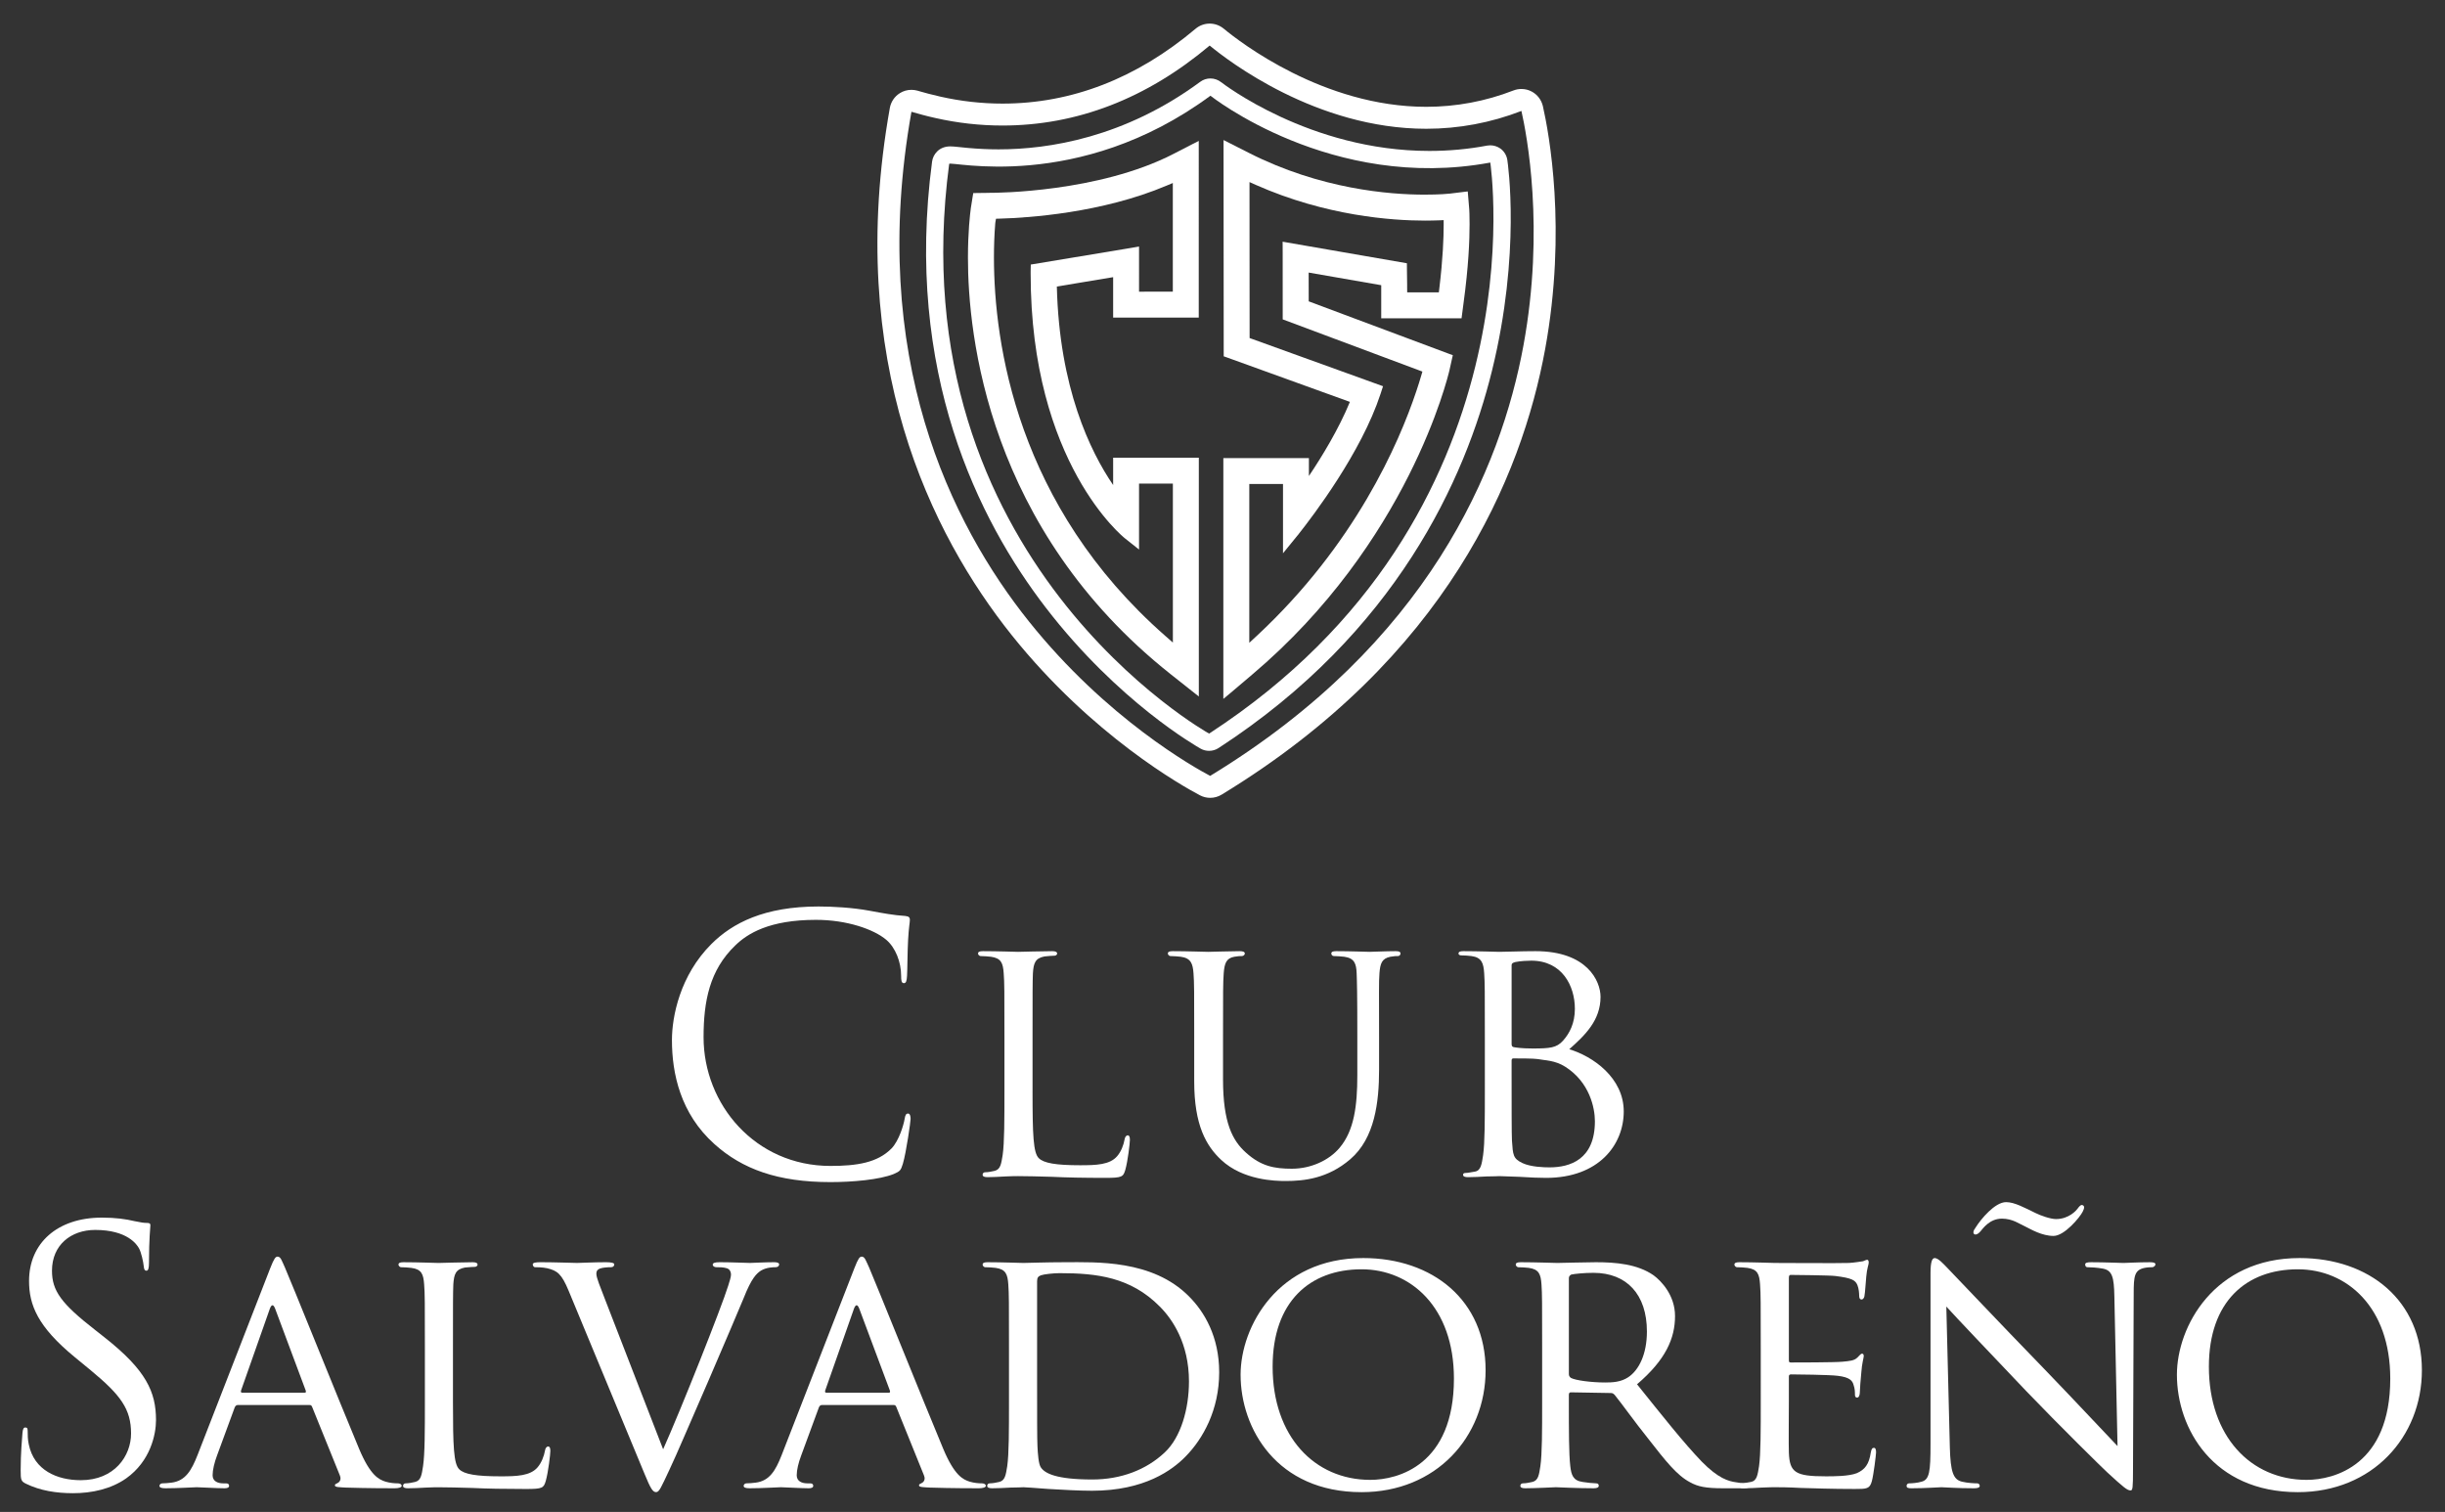
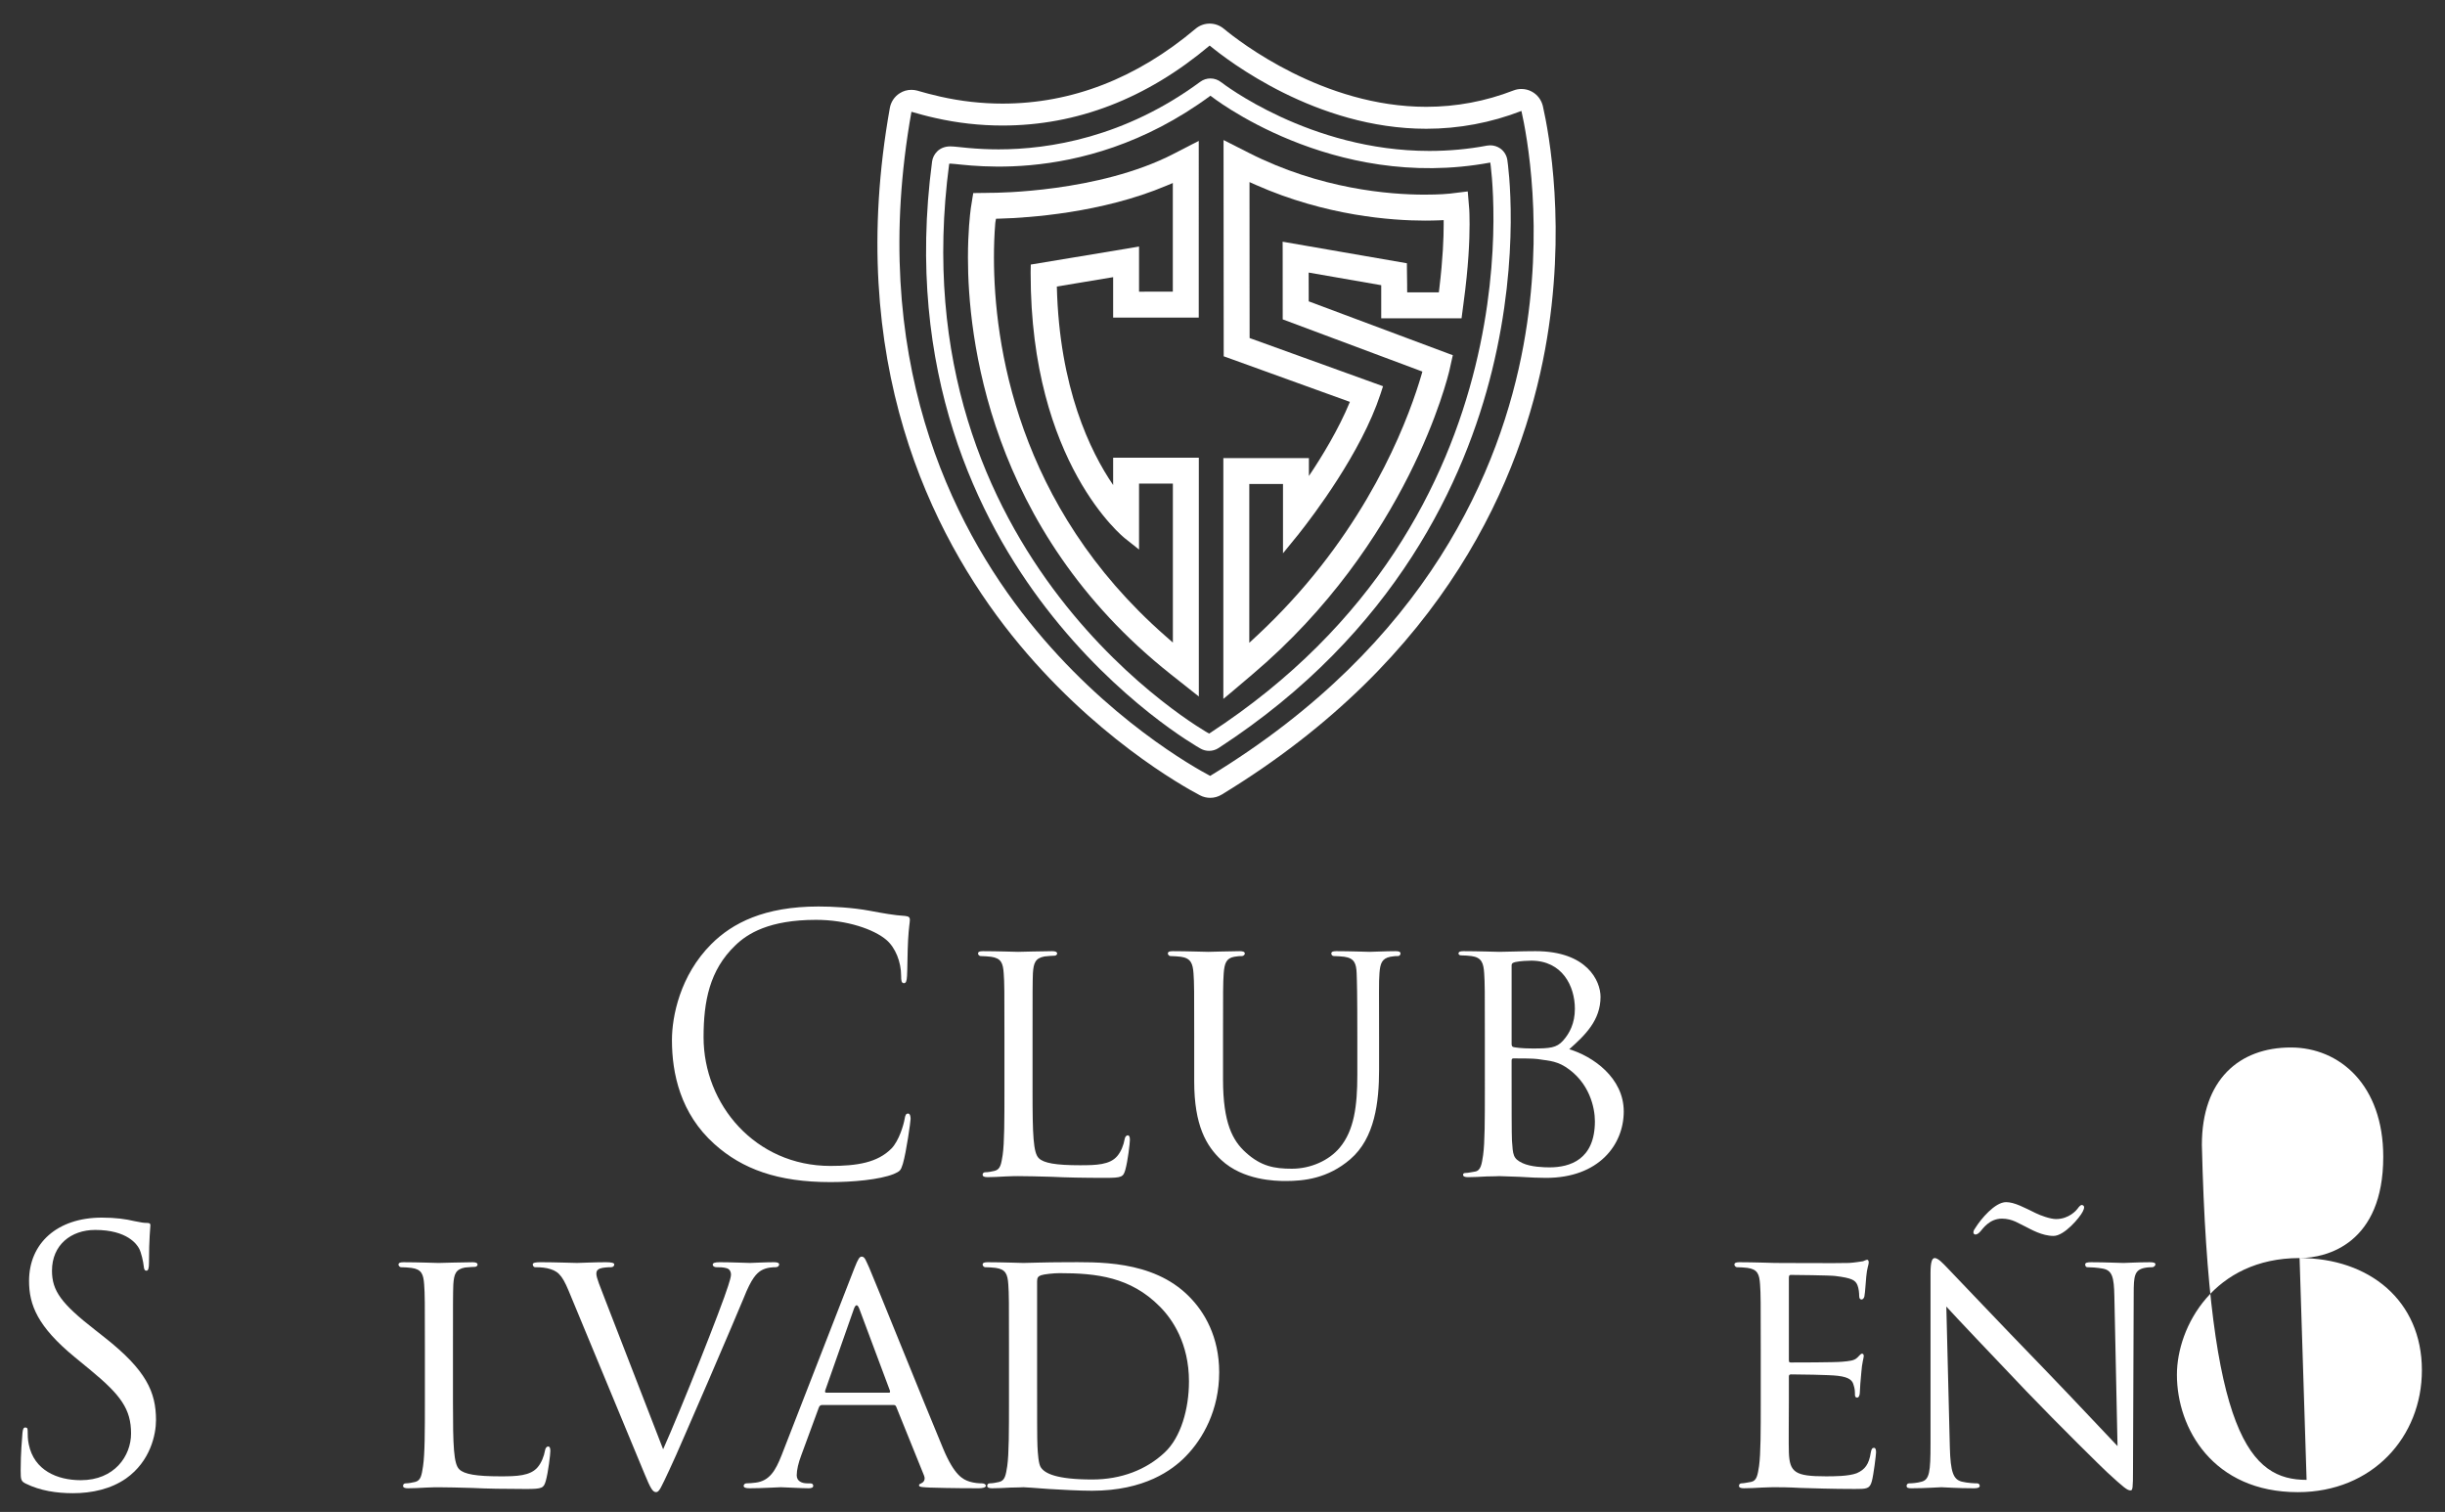
<svg xmlns="http://www.w3.org/2000/svg" version="1.1" id="Layer_1" x="0px" y="0px" width="734.963px" height="454.477px" viewBox="0 0 734.963 454.477" enable-background="new 0 0 734.963 454.477" xml:space="preserve">
  <rect x="0" y="0" width="734.963" height="454.477" fill="#333333" stroke="none" />
  <path fill="#FFFFFF" d="M214.767,343.916c-10.247-9.183-12.781-21.242-12.781-31.271c0-7.083,2.422-19.445,11.831-28.848  c6.338-6.342,15.957-11.308,32.228-11.308c4.239,0,10.138,0.313,15.321,1.271c4.017,0.749,7.4,1.376,10.773,1.578  c1.17,0.12,1.368,0.538,1.368,1.166c0,0.854-0.314,2.116-0.526,5.908c-0.206,3.501-0.206,9.306-0.323,10.89  c-0.08,1.595-0.305,2.23-0.929,2.23c-0.752,0-0.85-0.749-0.85-2.23c0-4.12-1.698-8.443-4.442-10.777  c-3.711-3.162-11.829-6.021-21.14-6.021c-14.056,0-20.606,4.12-24.294,7.711c-7.722,7.406-9.509,16.807-9.509,27.585  c0,20.177,15.527,38.674,38.137,38.674c7.927,0,14.169-0.948,18.396-5.288c2.208-2.325,3.594-6.977,3.907-8.861  c0.206-1.177,0.419-1.593,1.047-1.593c0.526,0,0.748,0.742,0.748,1.593c0,0.725-1.268,9.926-2.33,13.521  c-0.628,2.011-0.842,2.226-2.744,3.06c-4.231,1.69-12.259,2.43-19.023,2.43C233.798,355.336,223.118,351.423,214.767,343.916" />
  <path fill="#FFFFFF" d="M310.38,327.961c0,13.209,0.213,18.602,1.896,20.196c1.492,1.465,5.087,2.11,12.37,2.11  c4.846,0,8.968-0.113,11.193-2.752c1.164-1.369,1.904-3.277,2.226-5.072c0.117-0.637,0.422-1.162,0.958-1.162  c0.418,0,0.623,0.421,0.623,1.369c0,0.95-0.623,6.344-1.376,8.994c-0.631,2.099-0.954,2.419-5.916,2.419  c-6.66,0-11.835-0.104-16.163-0.32c-4.23-0.111-7.384-0.207-10.137-0.207c-0.439,0-2.02,0-3.799,0.096  c-1.903,0.111-3.917,0.216-5.401,0.216c-0.954,0-1.48-0.216-1.48-0.732c0-0.32,0.212-0.741,0.748-0.741  c0.841,0,2.004-0.2,2.844-0.419c1.797-0.425,2.001-2.108,2.433-4.765c0.533-3.685,0.533-10.777,0.533-19.43v-15.858  c0-13.955,0-16.482-0.22-19.332c-0.21-3.066-0.745-4.539-3.813-4.973c-0.74-0.098-2.314-0.21-3.154-0.21  c-0.33,0-0.75-0.419-0.75-0.725c0-0.547,0.419-0.749,1.482-0.749c4.229,0,10.049,0.202,10.577,0.202  c0.411,0,7.392-0.202,10.241-0.202c0.95,0,1.479,0.202,1.479,0.749c0,0.306-0.411,0.61-0.732,0.61c-0.644,0-2.013,0.114-3.06,0.227  c-2.752,0.531-3.295,1.899-3.493,5.07c-0.108,2.85-0.108,5.377-0.108,19.332V327.961z" />
  <path fill="#FFFFFF" d="M358.979,311.903c0-13.955,0-16.482-0.213-19.332c-0.214-2.849-0.737-4.539-3.79-4.973  c-0.754-0.098-2.353-0.21-3.185-0.21c-0.314,0-0.741-0.419-0.741-0.733c0-0.538,0.427-0.74,1.473-0.74  c4.231,0,9.829,0.202,10.685,0.202c0.842,0,6.638-0.202,9.391-0.202c1.069,0,1.592,0.202,1.592,0.74  c0,0.314-0.416,0.733-0.853,0.733c-0.628,0-1.158,0-2.318,0.21c-2.429,0.434-2.947,2.013-3.177,4.973  c-0.204,2.85-0.204,5.377-0.204,19.332v12.574c0,13.009,2.852,18.385,6.868,21.975c4.545,4.128,8.557,4.86,13.834,4.86  c5.716,0,11.214-2.526,14.377-6.334c4.336-5.166,5.289-12.572,5.289-21.772v-11.303c0-13.955-0.104-16.482-0.202-19.332  c-0.114-2.849-0.628-4.539-3.703-4.973c-0.739-0.098-2.349-0.21-3.188-0.21c-0.418,0-0.726-0.419-0.726-0.733  c0-0.538,0.412-0.74,1.481-0.74c4.124,0,9.508,0.202,10.028,0.202c0.644,0,5.072-0.202,7.824-0.202c1.064,0,1.465,0.202,1.465,0.74  c0,0.314-0.305,0.733-0.726,0.733c-0.644,0-1.155,0-2.331,0.21c-2.544,0.53-3.053,2.013-3.269,4.973  c-0.212,2.85-0.112,5.377-0.112,19.332v9.622c0,9.714-1.257,20.605-8.661,26.939c-6.76,5.818-13.934,6.544-19.438,6.544  c-3.075,0-12.782-0.202-19.354-6.337c-4.524-4.224-8.118-10.461-8.118-23.551V311.903z" />
  <path fill="#FFFFFF" d="M446.343,311.903c0-13.955,0-16.482-0.2-19.332c-0.202-3.066-0.732-4.756-3.817-5.183  c-0.723-0.114-2.317-0.209-3.178-0.209c-0.297,0-0.725-0.21-0.725-0.516c0-0.547,0.428-0.749,1.474-0.749  c4.226,0,10.261,0.202,10.786,0.202c2.227,0,6.56-0.202,10.888-0.202c15.52,0,19.546,8.983,19.546,13.725  c0,7.08-4.651,11.534-9.403,15.758c7.066,2.111,16.379,8.548,16.379,18.701c0,10.024-7.508,19.966-23.357,19.966  c-1.689,0-5.079-0.104-8.031-0.32c-2.964-0.111-5.593-0.207-6.021-0.207c-0.217,0-1.909,0.096-3.808,0.096  c-1.901,0.111-4.122,0.216-5.609,0.216c-0.944,0-1.474-0.216-1.474-0.732c0-0.32,0.216-0.532,0.741-0.532  c0.844,0,2.011-0.312,2.856-0.416c1.795-0.31,2.021-2.32,2.432-4.977c0.521-3.685,0.521-10.777,0.521-19.43V311.903z   M454.386,313.805c0,0.644,0.199,0.851,0.625,0.957c0.523,0.098,2.231,0.409,5.707,0.409c5.187,0,7.181-0.19,9.089-2.315  c2.014-2.222,3.597-5.281,3.597-9.611c0-6.874-3.815-14.473-13.111-14.473c-1.063,0-3.277,0.097-4.758,0.411  c-0.852,0.217-1.148,0.428-1.148,0.957V313.805z M454.386,323.738c0,6.969,0,17.758,0.104,19.124  c0.305,4.329,0.305,5.394,3.168,6.761c2.529,1.176,6.441,1.28,8.132,1.28c6.125,0,13.634-2.327,13.634-13.853  c0-4.007-1.576-11.72-8.885-16.374c-3.157-2.011-6.128-1.896-8.341-2.332c-1.16-0.192-5.809-0.192-7.292-0.192  c-0.321,0-0.521,0.192-0.521,0.628V323.738z" />
  <path fill="#FFFFFF" d="M7.804,446c-1.493-0.739-1.59-1.157-1.59-4.017c0-5.272,0.41-9.513,0.536-11.193  c0.1-1.159,0.313-1.691,0.84-1.691c0.636,0,0.732,0.313,0.732,1.159c0,0.948,0,2.43,0.33,3.913  c1.582,7.813,8.549,10.77,15.635,10.77c10.138,0,15.109-7.295,15.109-14.038c0-7.293-3.069-11.528-12.159-19.029l-4.752-3.912  c-11.205-9.189-13.749-15.733-13.749-22.914c0-11.325,8.465-19.036,21.89-19.036c4.112,0,7.189,0.435,9.825,1.063  c2.003,0.421,2.852,0.532,3.693,0.532c0.849,0,1.063,0.209,1.063,0.724c0,0.548-0.422,4.023-0.422,11.206  c0,1.695-0.222,2.427-0.75,2.427c-0.628,0-0.732-0.522-0.833-1.366c-0.122-1.274-0.749-4.122-1.384-5.281  c-0.624-1.172-3.486-5.601-13.205-5.601c-7.284,0-12.988,4.54-12.988,12.248c0,6.021,2.729,9.838,12.891,17.758l2.95,2.327  c12.471,9.826,15.429,16.379,15.429,24.831c0,4.328-1.69,12.362-8.987,17.53c-4.54,3.173-10.242,4.442-15.957,4.442  C16.988,448.85,12.13,448.111,7.804,446" />
-   <path fill="#FFFFFF" d="M81.227,381.23c1.158-2.945,1.59-3.492,2.226-3.492c0.944,0,1.268,1.271,2.197,3.275  c1.698,3.817,16.601,40.89,22.311,54.533c3.38,8.024,5.928,9.182,7.913,9.828c1.388,0.416,2.764,0.514,3.71,0.514  c0.528,0,1.155,0.219,1.155,0.756c0,0.516-1.047,0.723-2.101,0.723c-1.376,0-8.243,0-14.697-0.207  c-1.798-0.104-3.272-0.104-3.272-0.628c0-0.425,0.221-0.425,0.644-0.644c0.527-0.209,1.465-0.948,0.83-2.422l-8.339-20.605  c-0.214-0.419-0.322-0.523-0.841-0.523H71.5c-0.402,0-0.732,0.207-0.946,0.732l-5.284,14.368c-0.842,2.221-1.361,4.434-1.361,6.028  c0,1.794,1.575,2.422,3.157,2.422h0.848c0.739,0,0.95,0.323,0.95,0.756c0,0.516-0.52,0.723-1.376,0.723  c-2.218,0-7.297-0.312-8.351-0.312c-0.938,0-5.591,0.312-9.39,0.312c-1.179,0-1.811-0.207-1.811-0.723  c0-0.433,0.426-0.756,0.851-0.756c0.631,0,2.007-0.098,2.752-0.209c4.218-0.517,6.024-3.696,7.819-8.241L81.227,381.23z   M91.585,418.634c0.418,0,0.418-0.209,0.314-0.646l-9.193-24.611c-0.534-1.361-1.062-1.361-1.581,0l-8.668,24.611  c-0.109,0.437,0,0.646,0.318,0.646H91.585z" />
  <path fill="#FFFFFF" d="M136.16,421.485c0,13.201,0.206,18.592,1.903,20.187c1.479,1.472,5.081,2.106,12.365,2.106  c4.853,0,8.983-0.103,11.208-2.753c1.147-1.366,1.879-3.266,2.209-5.069c0.108-0.631,0.43-1.151,0.966-1.151  c0.402,0,0.624,0.409,0.624,1.362c0,0.956-0.624,6.342-1.376,8.996c-0.641,2.108-0.946,2.418-5.908,2.418  c-6.677,0-11.845-0.098-16.179-0.31c-4.229-0.111-7.393-0.207-10.138-0.207c-0.43,0-2.02,0-3.799,0.096  c-1.911,0.111-3.908,0.207-5.409,0.207c-0.938,0-1.465-0.207-1.465-0.723c0-0.328,0.206-0.756,0.741-0.756  c0.85,0,2.013-0.209,2.854-0.419c1.787-0.418,2-2.099,2.414-4.756c0.552-3.696,0.552-10.779,0.552-19.434v-15.86  c0-13.94,0-16.477-0.222-19.336c-0.226-3.057-0.744-4.538-3.811-4.958c-0.75-0.112-2.322-0.207-3.156-0.207  c-0.33,0-0.749-0.436-0.749-0.756c0-0.525,0.418-0.744,1.481-0.744c4.23,0,10.033,0.219,10.568,0.219  c0.418,0,7.393-0.219,10.242-0.219c0.95,0,1.485,0.219,1.485,0.744c0,0.32-0.418,0.642-0.74,0.642c-0.636,0-2.012,0.114-3.067,0.209  c-2.744,0.532-3.271,1.901-3.485,5.07c-0.108,2.859-0.108,5.396-0.108,19.336V421.485z" />
  <path fill="#FFFFFF" d="M199.337,435.651c5.396-12.042,17.554-42.693,19.551-49.14c0.427-1.369,0.85-2.647,0.85-3.39  c0-0.732-0.307-1.576-1.264-1.892c-1.071-0.312-2.125-0.312-3.18-0.312c-0.526,0-1.046-0.323-1.046-0.756  c0-0.525,0.632-0.744,2.101-0.744c3.711,0,7.936,0.219,9.1,0.219c0.51,0,4.54-0.219,7.284-0.219c0.949,0,1.476,0.219,1.476,0.646  c0,0.418-0.313,0.854-1.046,0.854c-0.636,0-2.744,0-4.451,1.043c-1.26,0.847-2.753,2.111-5.167,8.243  c-1.054,2.539-5.607,13.322-10.359,24.309c-5.722,13.104-9.829,22.83-11.945,27.261c-2.53,5.386-3.074,6.755-4.012,6.755  c-1.046,0-1.69-1.162-3.48-5.49l-22.824-55.056c-2.108-5.068-3.384-6.021-6.442-6.753c-1.485-0.312-3.083-0.312-3.602-0.312  s-0.732-0.532-0.732-0.854c0-0.53,0.946-0.646,2.422-0.646c4.442,0,9.723,0.219,10.894,0.219c0.943,0,5.08-0.219,8.657-0.219  c1.679,0,2.536,0.219,2.536,0.646c0,0.418-0.302,0.854-0.946,0.854c-1.056,0-2.532,0.095-3.396,0.416  c-0.946,0.418-1.047,0.953-1.047,1.58c0,1.158,1.163,3.929,2.54,7.5L199.337,435.651z" />
  <path fill="#FFFFFF" d="M256.823,381.23c1.151-2.945,1.582-3.492,2.218-3.492c0.946,0,1.267,1.271,2.216,3.275  c1.67,3.817,16.59,40.89,22.292,54.533c3.38,8.024,5.921,9.182,7.92,9.828c1.381,0.416,2.745,0.514,3.703,0.514  c0.527,0,1.162,0.219,1.162,0.756c0,0.516-1.053,0.723-2.12,0.723c-1.364,0-8.229,0-14.677-0.207  c-1.806-0.104-3.28-0.104-3.28-0.628c0-0.425,0.214-0.425,0.644-0.644c0.52-0.209,1.474-0.948,0.83-2.422l-8.332-20.605  c-0.222-0.419-0.322-0.523-0.858-0.523h-21.454c-0.403,0-0.732,0.207-0.938,0.732l-5.285,14.368  c-0.849,2.221-1.376,4.434-1.376,6.028c0,1.794,1.583,2.422,3.163,2.422h0.85c0.732,0,0.951,0.323,0.951,0.756  c0,0.516-0.52,0.723-1.376,0.723c-2.21,0-7.289-0.312-8.343-0.312c-0.946,0-5.599,0.312-9.397,0.312  c-1.167,0-1.795-0.207-1.795-0.723c0-0.433,0.418-0.756,0.834-0.756c0.646,0,2.007-0.098,2.76-0.209  c4.209-0.517,6.016-3.696,7.811-8.241L256.823,381.23z M267.181,418.634c0.418,0,0.418-0.209,0.314-0.646l-9.201-24.611  c-0.526-1.361-1.063-1.361-1.588,0l-8.653,24.611c-0.109,0.437,0,0.646,0.319,0.646H267.181z" />
  <path fill="#FFFFFF" d="M303.301,405.419c0-13.94,0-16.477-0.205-19.336c-0.218-3.057-0.752-4.538-3.812-4.966  c-0.741-0.104-2.322-0.199-3.163-0.199c-0.33,0-0.748-0.436-0.748-0.756c0-0.525,0.418-0.744,1.48-0.744  c4.238,0,10.255,0.219,10.782,0.219c1.047,0,6.982-0.219,12.472-0.219c9.296,0,26.299-0.837,37.295,10.272  c4.656,4.643,9.083,12.146,9.083,22.81c0,11.318-4.866,19.97-10.041,25.259c-4.004,4.112-12.355,10.352-28.204,10.352  c-4.021,0-8.99-0.308-12.999-0.53c-4.012-0.31-7.187-0.525-7.606-0.525c-0.213,0-1.903,0.104-3.815,0.104  c-1.889,0.111-4.113,0.207-5.591,0.207c-0.952,0-1.48-0.207-1.48-0.723c0-0.328,0.213-0.756,0.74-0.756  c0.849,0,2.013-0.209,2.863-0.419c1.778-0.418,1.992-2.099,2.422-4.756c0.526-3.696,0.526-10.779,0.526-19.434V405.419z   M311.749,415.141c0,9.528,0,17.859,0.108,19.545c0.104,2.229,0.318,5.512,1.054,6.453c1.165,1.699,4.453,3.589,15.439,3.589  c8.551,0,16.162-2.856,21.764-8.129c4.857-4.538,7.289-13.102,7.289-21.345c0-11.413-4.962-18.708-8.771-22.511  c-8.777-8.88-19.016-10.038-30.126-10.038c-1.788,0-4.737,0.321-5.595,0.642c-0.84,0.307-1.162,0.726-1.162,1.795V415.141z" />
-   <path fill="#FFFFFF" d="M409.79,378.166c20.922,0,36.78,12.781,36.78,33.707c0,20.082-14.894,36.663-37.284,36.663  c-25.484,0-36.366-19.124-36.366-35.294C372.92,398.771,384.118,378.166,409.79,378.166 M411.91,444.842  c8.353,0,25.139-4.445,25.139-30.443c0-21.554-13.09-32.854-27.763-32.854c-15.549,0-26.737,9.722-26.737,29.267  C382.549,431.739,395.11,444.842,411.91,444.842" />
-   <path fill="#FFFFFF" d="M463.567,405.419c0-13.94,0-16.477-0.199-19.336c-0.217-3.057-0.742-4.538-3.817-4.966  c-0.749-0.104-2.317-0.192-3.161-0.192c-0.323,0-0.758-0.442-0.758-0.763c0-0.525,0.435-0.744,1.499-0.744  c4.224,0,10.461,0.219,10.983,0.219c0.941,0,8.782-0.219,11.614-0.219c5.916,0,12.479,0.54,17.332,3.929  c2.324,1.699,6.453,6.023,6.453,12.244c0,6.664-2.743,13.108-11.421,20.517c7.613,9.496,14.055,17.635,19.447,23.239  c4.959,5.061,8.031,5.913,10.368,6.228c1.785,0.313,2.735,0.313,3.259,0.313c0.525,0,0.846,0.428,0.846,0.756  c0,0.516-0.525,0.723-2.213,0.723h-5.813c-5.288,0-7.597-0.502-9.931-1.792c-4.017-2.108-7.396-6.439-12.679-13.209  c-3.912-4.86-8.031-10.672-10.037-13.097c-0.428-0.425-0.635-0.537-1.263-0.537l-11.848-0.204c-0.419,0-0.631,0.204-0.631,0.741  v2.118c0,8.659,0,15.63,0.428,19.326c0.305,2.657,0.83,4.338,3.689,4.756c1.276,0.21,3.273,0.419,4.119,0.419  c0.653,0,0.749,0.428,0.749,0.756c0,0.411-0.428,0.723-1.49,0.723c-5.063,0-10.979-0.312-11.407-0.312  c-0.095,0-6.332,0.312-9.188,0.312c-0.958,0-1.483-0.207-1.483-0.723c0-0.328,0.219-0.756,0.744-0.756  c0.851,0,2.008-0.209,2.856-0.419c1.788-0.418,2.011-2.099,2.422-4.756c0.53-3.696,0.53-10.779,0.53-19.434V405.419z   M471.599,413.033c0,0.532,0.212,0.859,0.631,1.167c1.376,0.741,6.132,1.369,10.256,1.369c2.22,0,4.747-0.105,6.969-1.588  c3.171-2.108,5.603-6.872,5.603-13.729c0-11.204-6.118-17.644-16.067-17.644c-2.753,0-5.698,0.307-6.658,0.514  c-0.416,0.226-0.732,0.532-0.732,1.063V413.033z" />
  <path fill="#FFFFFF" d="M529.279,405.419c0-13.94,0-16.477-0.209-19.336c-0.21-3.057-0.724-4.538-3.799-4.966  c-0.748-0.104-2.336-0.199-3.164-0.199c-0.327,0-0.748-0.436-0.748-0.756c0-0.525,0.421-0.744,1.465-0.744  c4.235,0,10.265,0.219,10.77,0.219c0.66,0,20.107,0.111,22.216,0c1.785-0.103,3.494-0.428,4.217-0.516  c0.404-0.112,0.844-0.436,1.271-0.436c0.314,0,0.438,0.436,0.438,0.849c0,0.628-0.542,1.695-0.744,4.231  c-0.121,0.846-0.32,4.86-0.561,5.925c-0.081,0.416-0.404,0.933-0.822,0.933c-0.537,0-0.742-0.419-0.742-1.148  c0-0.637-0.095-2.12-0.532-3.18c-0.625-1.465-1.583-2.111-6.652-2.739c-1.588-0.209-12.372-0.32-13.42-0.32  c-0.426,0-0.53,0.32-0.53,0.948v24.403c0,0.646,0,0.968,0.53,0.968c1.16,0,13.42,0,15.535-0.226c2.222-0.21,3.605-0.305,4.537-1.27  c0.63-0.63,1.065-1.16,1.369-1.16c0.323,0,0.54,0.209,0.54,0.739c0,0.532-0.54,2.014-0.739,4.975  c-0.2,1.785-0.433,5.175-0.433,5.812c0,0.739-0.205,1.692-0.832,1.692c-0.426,0-0.645-0.325-0.645-0.849  c0-0.844,0-1.802-0.416-2.959c-0.323-1.265-1.16-2.329-4.749-2.745c-2.543-0.323-12.485-0.428-14.073-0.428  c-0.521,0-0.625,0.313-0.625,0.635v7.508c0,3.055-0.098,13.524,0,15.319c0.216,6.021,1.906,7.179,11.106,7.179  c2.416,0,6.851,0,9.297-0.939c2.431-1.064,3.688-2.641,4.226-6.239c0.202-1.053,0.419-1.386,0.951-1.386s0.627,0.742,0.627,1.386  c0,0.628-0.739,6.76-1.271,8.661c-0.627,2.32-1.592,2.32-5.16,2.32c-6.992,0-12.369-0.214-16.177-0.31  c-3.922-0.216-6.354-0.216-7.736-0.216c-0.193,0-1.987,0-3.994,0.104c-1.799,0.111-3.907,0.207-5.391,0.207  c-0.95,0-1.474-0.207-1.474-0.723c0-0.328,0.2-0.756,0.741-0.756c0.828,0,2.011-0.313,2.841-0.419  c1.788-0.307,2.029-2.11,2.448-4.756c0.514-3.696,0.514-10.779,0.514-19.434V405.419z" />
  <path fill="#FFFFFF" d="M586.12,435.119c0.204,7.39,1.049,9.609,3.592,10.256c1.689,0.416,3.805,0.514,4.651,0.514  c0.418,0,0.741,0.323,0.741,0.756c0,0.516-0.627,0.723-1.692,0.723c-5.279,0-8.979-0.312-9.828-0.312  c-0.86,0-4.756,0.312-8.979,0.312c-0.951,0-1.488-0.096-1.488-0.723c0-0.433,0.318-0.756,0.756-0.756  c0.732,0,2.429-0.098,3.814-0.514c2.317-0.646,2.624-3.066,2.624-11.204v-51.465c0-3.584,0.53-4.54,1.27-4.54  c1.049,0,2.65,1.793,3.592,2.753c1.48,1.471,15.003,15.837,29.378,30.641c9.185,9.507,19.127,20.18,21.975,23.127l-0.951-44.995  c-0.104-5.827-0.644-7.824-3.478-8.356c-1.688-0.321-3.814-0.416-4.556-0.416c-0.628,0-0.739-0.532-0.739-0.854  c0-0.53,0.739-0.646,1.794-0.646c4.227,0,8.671,0.219,9.731,0.219c1.048,0,4.123-0.219,7.92-0.219c0.95,0,1.676,0.116,1.676,0.646  c0,0.321-0.404,0.854-1.049,0.854c-0.423,0-1.155,0-2.213,0.199c-3.059,0.635-3.275,2.438-3.275,7.825l-0.207,52.624  c0,5.916-0.113,6.437-0.741,6.437c-0.96,0-1.908-0.732-7.083-5.495c-0.948-0.837-14.375-14.038-24.211-24.292  c-10.76-11.316-21.219-22.305-24.082-25.473L586.12,435.119z M608.947,368.763c-1.896-0.837-3.912-2.446-7.185-2.446  c-3.696,0-5.693,2.969-6.433,3.815c-0.549,0.644-1.071,0.957-1.497,0.957c-0.421,0-0.628-0.313-0.628-0.637  c0-0.532,0.312-0.955,0.739-1.576c1.465-2.336,5.693-7.52,9.087-7.52c2.527,0,5.603,1.706,8.864,3.284  c1.494,0.742,4.442,1.804,6.148,1.804c3.902,0,6.132-2.656,6.438-3.075c0.433-0.628,0.949-1.157,1.265-1.157  c0.417,0,0.732,0.312,0.732,0.627c0,0.426-0.088,0.739-0.421,1.386c-0.834,1.688-5.488,7.29-8.771,7.29  C613.804,371.515,610.431,369.498,608.947,368.763" />
-   <path fill="#FFFFFF" d="M691.25,378.166c20.926,0,36.766,12.781,36.766,33.707c0,20.082-14.896,36.663-37.291,36.663  c-25.466,0-36.348-19.124-36.348-35.294C654.377,398.771,665.563,378.166,691.25,378.166 M693.358,444.842  c8.348,0,25.152-4.445,25.152-30.443c0-21.554-13.104-32.854-27.786-32.854c-15.54,0-26.737,9.722-26.737,29.267  C663.987,431.739,676.561,444.842,693.358,444.842" />
+   <path fill="#FFFFFF" d="M691.25,378.166c20.926,0,36.766,12.781,36.766,33.707c0,20.082-14.896,36.663-37.291,36.663  c-25.466,0-36.348-19.124-36.348-35.294C654.377,398.771,665.563,378.166,691.25,378.166 c8.348,0,25.152-4.445,25.152-30.443c0-21.554-13.104-32.854-27.786-32.854c-15.54,0-26.737,9.722-26.737,29.267  C663.987,431.739,676.561,444.842,693.358,444.842" />
  <path fill="#FFFFFF" d="M463.779,31.865c-0.453-1.852-1.644-3.444-3.35-4.346c-0.951-0.516-2.029-0.774-3.092-0.774  c-0.805,0-1.611,0.146-2.383,0.444c-8.434,3.276-17.258,4.917-26.23,4.917c-30.932,0-56.142-19.559-60.886-23.502  c-1.219-0.999-2.721-1.514-4.209-1.514c-1.51,0-3.028,0.523-4.246,1.553c-17.729,14.931-37.271,22.497-58.049,22.497  c-6.239,0-12.529-0.708-18.72-2.108c-2.672-0.595-4.772-1.191-6.1-1.569c-0.183-0.058-0.396-0.122-0.585-0.17l-0.164-0.049  c-0.593-0.16-1.196-0.242-1.788-0.242c-1.247,0-2.459,0.338-3.505,1.015c-1.574,0.982-2.667,2.608-2.99,4.427  c-13.576,76.135,12.467,128.235,36.698,158.549c24.104,30.103,51.309,45.332,56.521,48.068c0.954,0.507,2.017,0.765,3.075,0.765  c1.203,0,2.37-0.322,3.436-0.958c67.62-41.146,90.206-95.525,97.25-133.887C471.06,68.939,465.611,39.914,463.779,31.865   M457.958,103.784c-6.802,37.097-28.678,89.585-94.181,129.442c-4.693-2.47-31.073-17.16-54.432-46.361  c-23.435-29.291-48.491-79.597-35.367-153.261c0.206,0.064,0.428,0.122,0.648,0.178c1.492,0.426,3.727,1.071,6.544,1.69  c6.66,1.512,13.452,2.262,20.163,2.262c22.384,0,43.343-8.09,62.295-24.043c5.428,4.492,32.021,25.016,65.096,25.016  c9.812,0,19.438-1.811,28.613-5.36C458.923,40.333,464.407,68.642,457.958,103.784" />
  <path fill="#FFFFFF" d="M453.103,48.092c-0.207-1.386-0.965-2.64-2.115-3.461c-0.893-0.611-1.946-0.948-3.011-0.948  c-0.323,0-0.628,0.032-0.939,0.08c-5.716,1.087-11.576,1.608-17.388,1.608c-36.036,0-62.303-20.468-62.584-20.669  c-0.942-0.74-2.069-1.119-3.224-1.119c-1.062,0-2.157,0.33-3.066,1.015c-22.754,16.765-45.515,20.299-60.589,20.299  c-3.055,0-6.082-0.145-9.261-0.427c-0.988-0.096-1.846-0.169-2.554-0.258c-1.281-0.129-2.044-0.209-2.713-0.209  c-3.372,0-5.192,2.375-5.482,4.587c-8.366,63.242,13.978,107.825,34.205,134.095c21.9,28.454,45.56,41.808,46.551,42.372  c0.792,0.442,1.658,0.644,2.522,0.644c0.982,0,1.978-0.274,2.834-0.838c53.424-34.739,74.189-80.876,82.214-113.483  C457.193,76.062,453.265,49.22,453.103,48.092 M363.454,220.517c0,0-93.887-52.22-78.135-171.25  c0.125-1.015,38.713,8.871,78.539-20.492c0,0,36.389,28.953,84.119,20.09C447.977,48.865,464.123,155.056,363.454,220.517" />
  <path fill="#FFFFFF" d="M441.658,62.999l-0.337-4.056l-0.121-1.401l-1.399,0.17l-4.019,0.49c-0.458,0.056-3.041,0.306-7.564,0.306  c-10.479,0-31.28-1.626-52.785-12.54l-5.66-2.873l-1.976-1v2.214l0.049,61.833v0.966l0.897,0.313l37.035,13.385  c-3.385,8.227-8.42,16.452-12.155,22.022c-0.049,0.08-0.104,0.178-0.17,0.258v-5.393h-25.717v72.392l2.238-1.859l6.426-5.449  c46.892-39.666,58.818-89.4,59.316-91.533l0.734-3.308l0.265-1.167l-1.127-0.41l-42.191-15.777l-0.017-8.652l21.814,3.799v2.495  v7.455h24.146l0.153-1.177l0.441-3.363c1.522-11.077,1.82-19.028,1.82-23.746C441.756,64.745,441.675,63.168,441.658,62.999   M433.964,67.586c0,3.783-0.223,10.167-1.304,19.1l-0.145,1.201h-9.515l-0.016-1.361V85.56l-0.057-4.307l-0.016-2.116l-37.356-6.48  l0.017,3.028L385.58,96l40.811,15.253l1.181,0.443l-0.351,1.2c-0.356,1.247-0.855,2.842-1.481,4.708  c-5.239,15.663-18.418,46.057-47.907,73.487l-2.297,2.125v-47.731h10.133v20.832l4.493-5.522l-0.144,0.217  c0.017-0.023,0.144-0.217,0.396-0.531c4.288-5.417,18.777-24.43,24.555-42.024l0.771-2.358l-39.211-14.159l-0.896-0.321v-0.951  l-0.032-43.85v-2.085l1.908,0.853c21.079,9.329,40.888,10.729,50.837,10.729c1.61,0,3.026-0.04,4.21-0.08l1.408-0.064V67.586z" />
  <path fill="#FFFFFF" d="M334.608,137.581v8.218c-6.903-10.109-16.184-29.25-16.923-59.667l16.923-2.817v12.154h1.339h23.037h1.36  V42.362l-1.984,1.006l-5.654,2.914c-22.461,11.567-53.416,11.679-54.72,11.679h-0.42l-0.572,0.017l-3.319,0.04l-1.119,0.024  l-0.188,1.135l-0.541,3.404c-0.253,1.893-0.864,7.148-0.864,14.859c-0.024,23.101,5.879,81.569,60.878,125.177l6.322,5.007  l2.203,1.739v-71.781H334.608z M352.565,193.151l-2.249-1.972c-44.773-39.255-51.514-88.097-51.539-113.74  c0-3.518,0.124-6.954,0.387-10.206c0-0.097,0.023-0.233,0.04-0.379l0.189-1.102l1.131-0.031c8.597-0.243,30.694-1.692,50.138-9.917  l1.886-0.79v32.655h-1.36l-7.433,0.008l-1.361,0.016V74.107l-2.95,0.506l-29.592,4.91l-0.041,2.142v0.507  c-0.023,57.163,28.107,79.477,28.386,79.685l4.197,3.333v-19.817h10.17V193.151z" />
</svg>